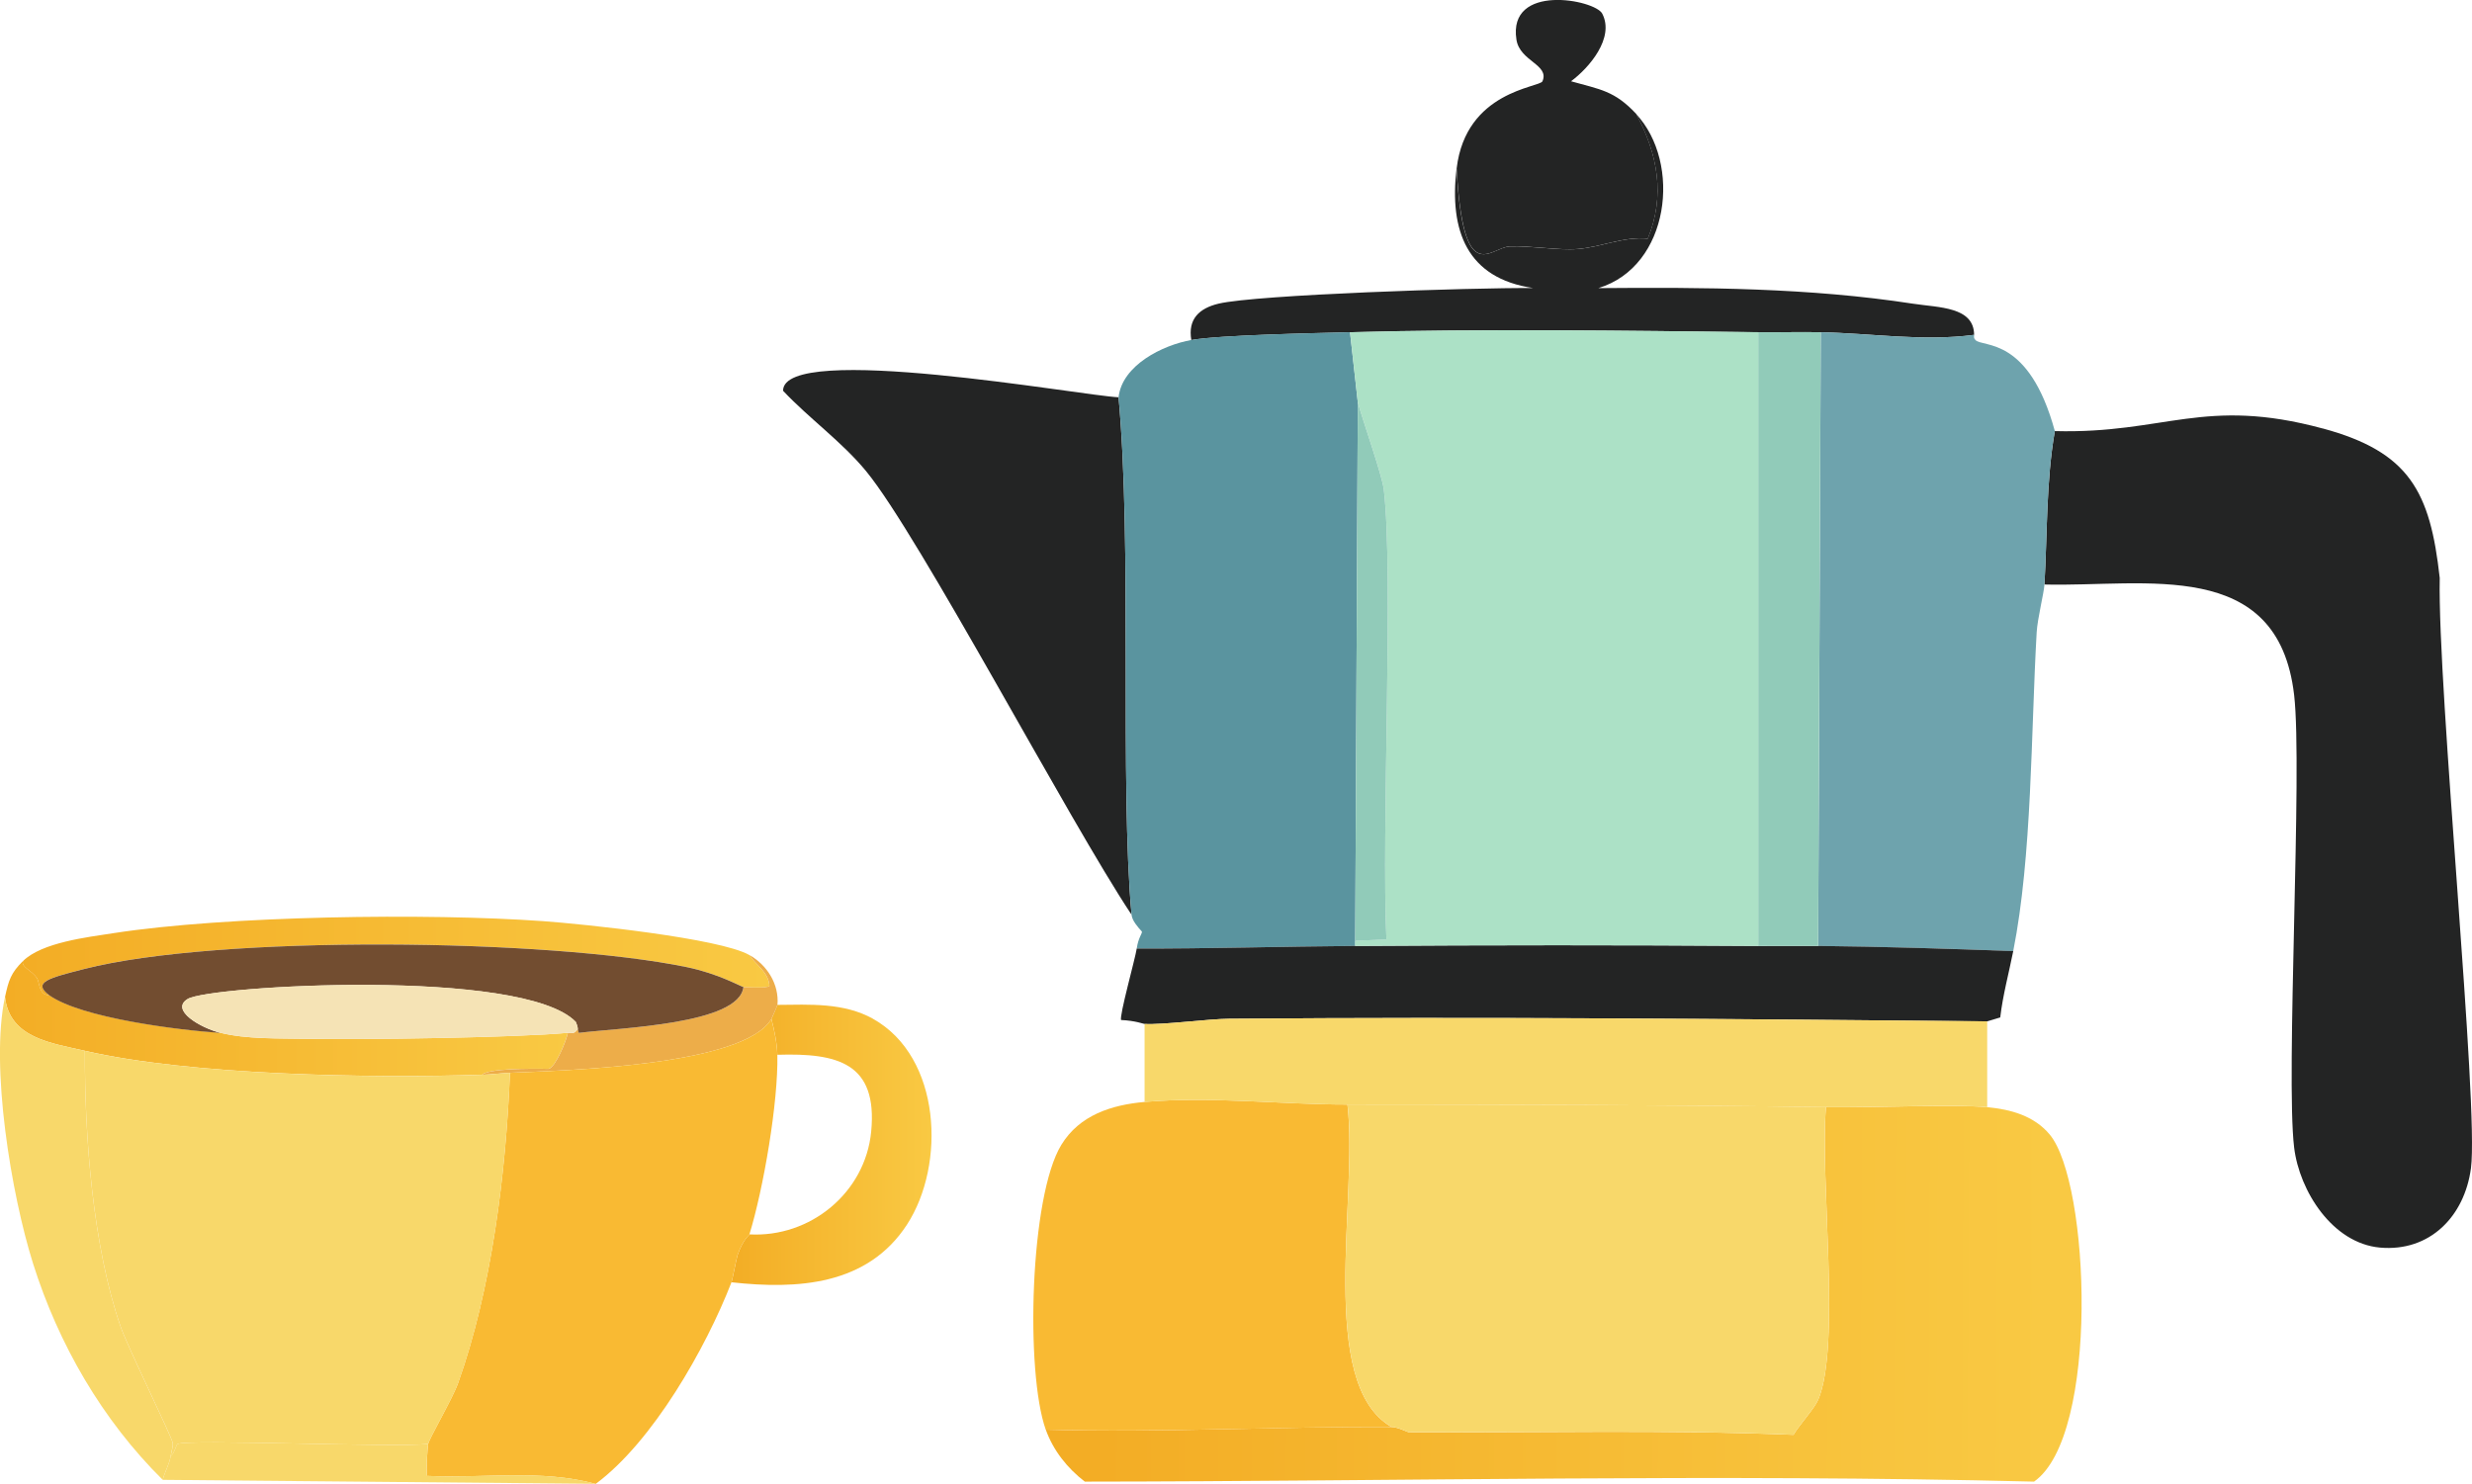
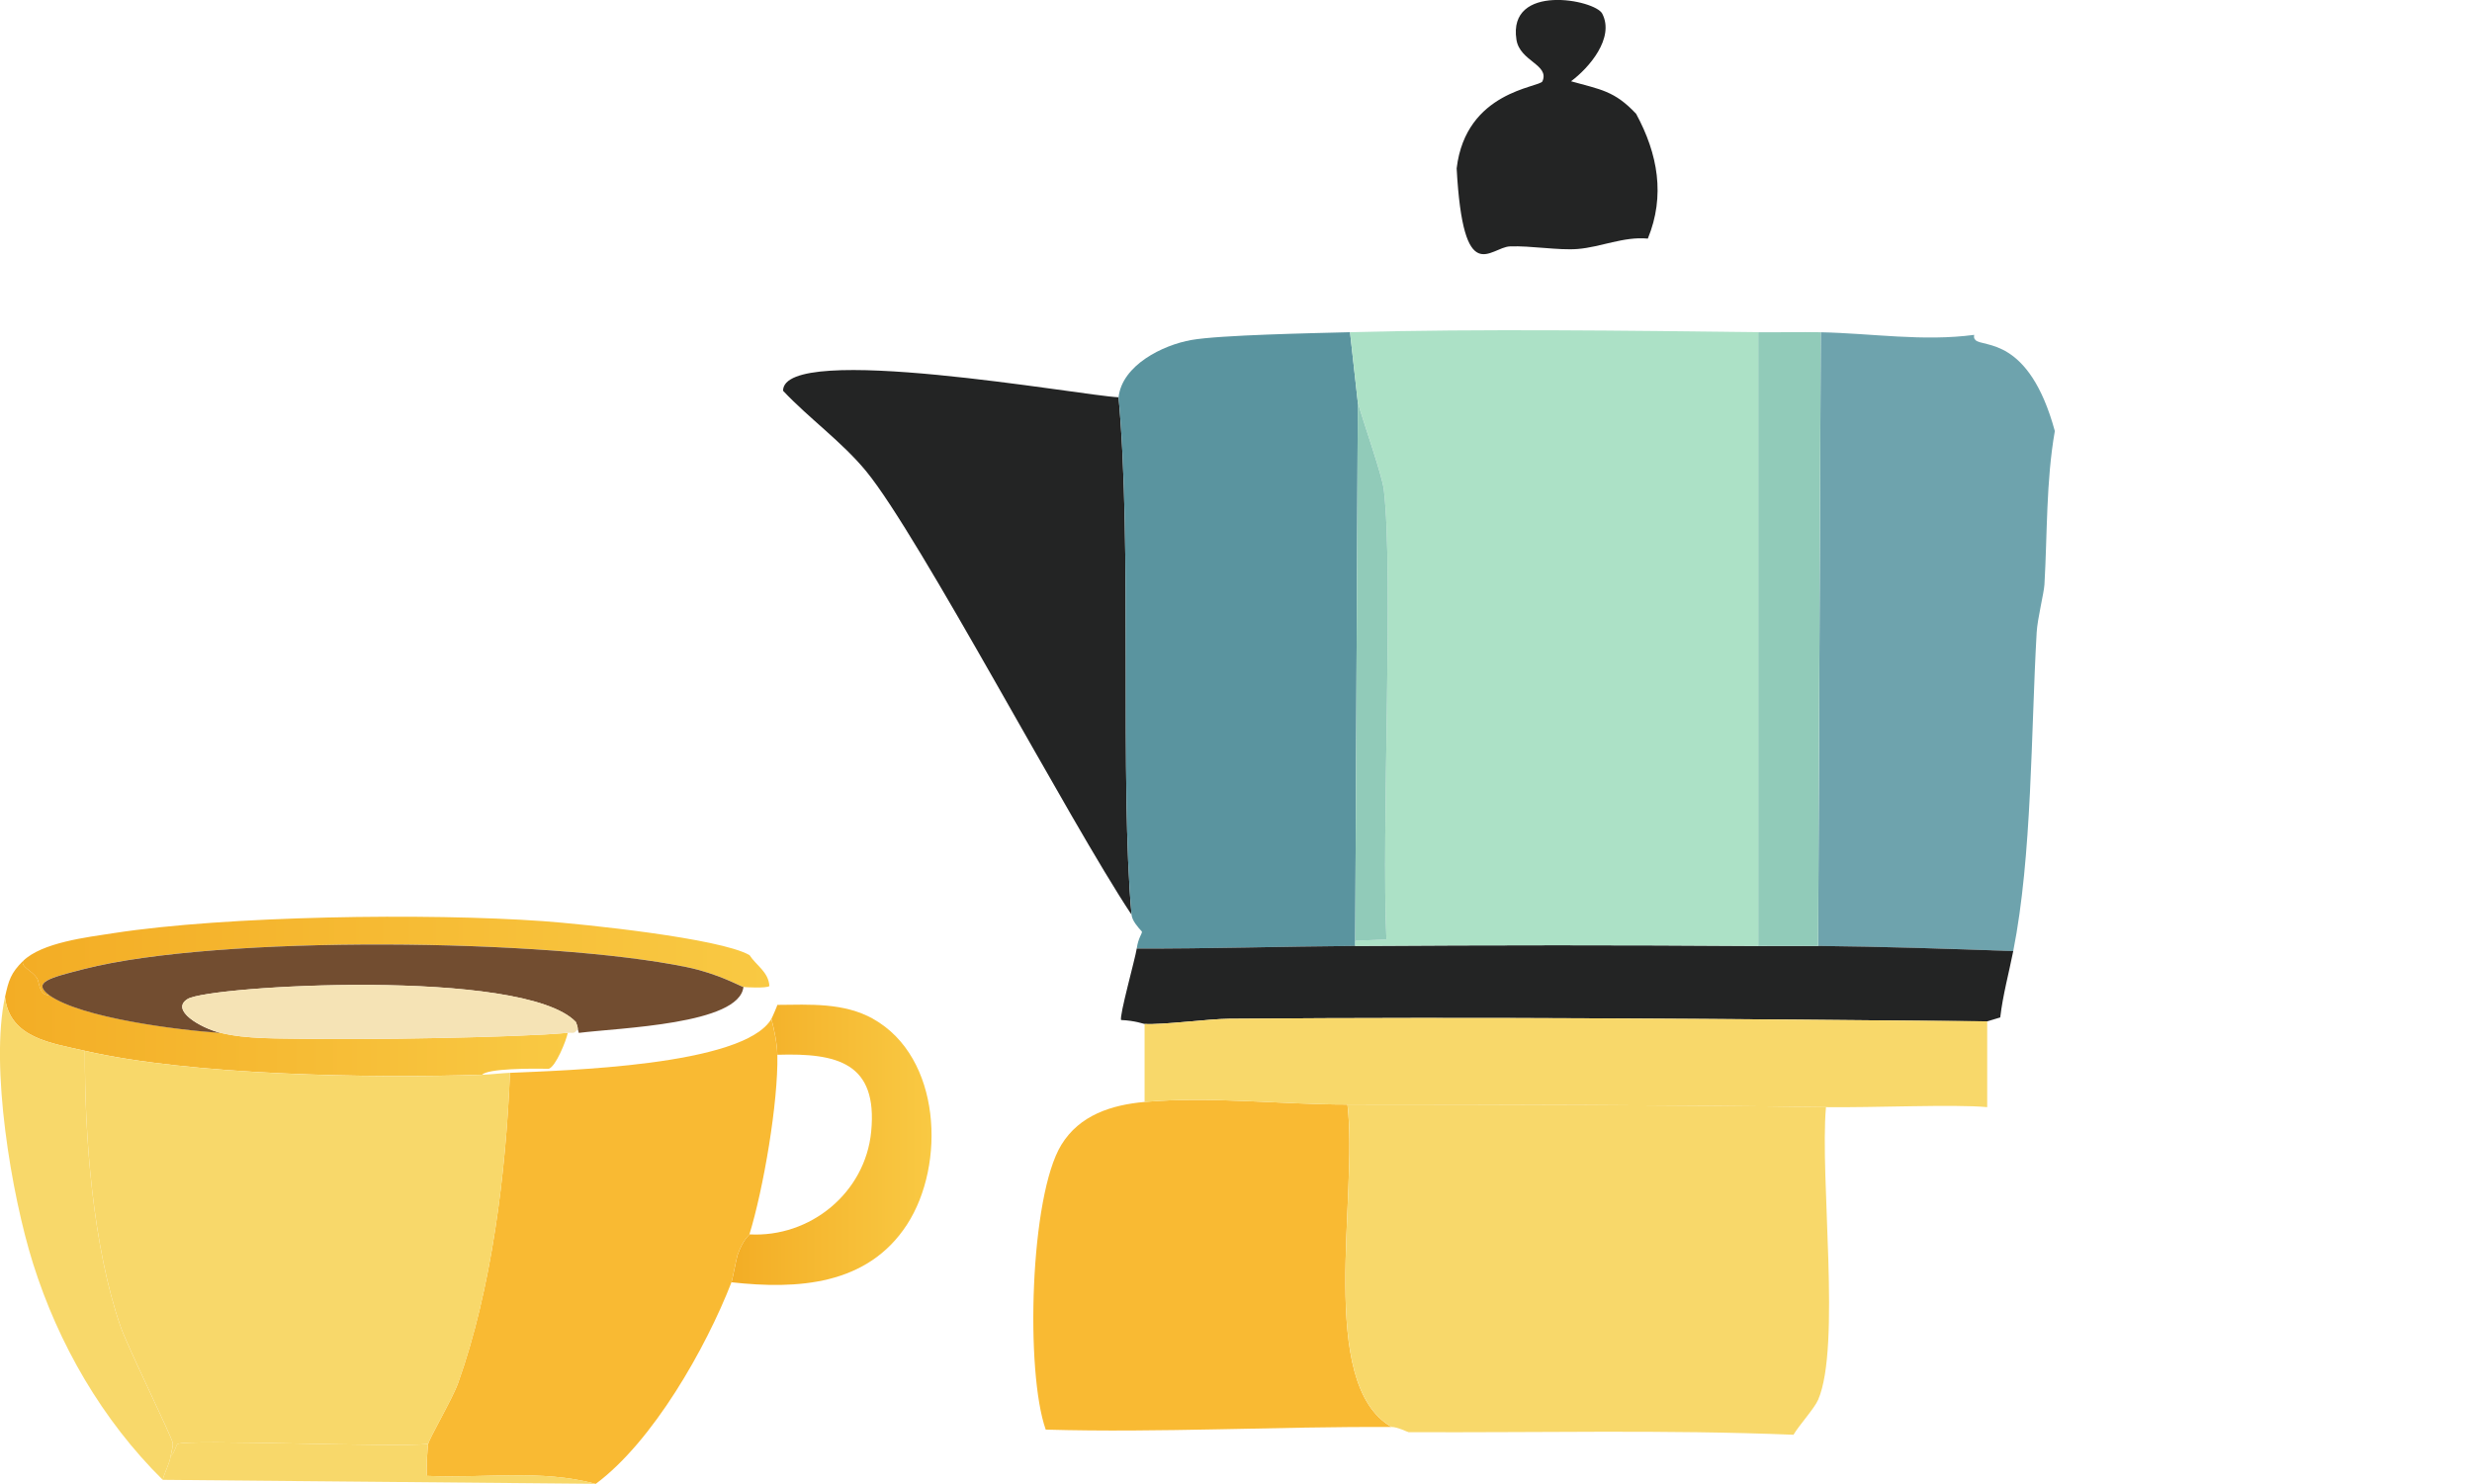
<svg xmlns="http://www.w3.org/2000/svg" xmlns:xlink="http://www.w3.org/1999/xlink" id="Ebene_2" data-name="Ebene 2" viewBox="0 0 447.39 268.58">
  <defs>
    <style>
      .cls-1 {
        fill: url(#Unbenannter_Verlauf_51-2);
      }

      .cls-1, .cls-2, .cls-3, .cls-4, .cls-5, .cls-6, .cls-7, .cls-8, .cls-9, .cls-10, .cls-11, .cls-12, .cls-13, .cls-14 {
        stroke-width: 0px;
      }

      .cls-2 {
        fill: url(#Unbenannter_Verlauf_51-3);
      }

      .cls-3 {
        fill: url(#Unbenannter_Verlauf_51-4);
      }

      .cls-4 {
        fill: url(#Unbenannter_Verlauf_51);
      }

      .cls-5 {
        fill: #f8d86a;
      }

      .cls-6 {
        fill: #f9ba33;
      }

      .cls-7 {
        fill: #5a949f;
      }

      .cls-8 {
        fill: #6ea3ad;
      }

      .cls-9 {
        fill: #724d30;
      }

      .cls-10 {
        fill: #232424;
      }

      .cls-11 {
        fill: #ace1c6;
      }

      .cls-12 {
        fill: #91cbb9;
      }

      .cls-13 {
        fill: #edad49;
      }

      .cls-14 {
        fill: #f5e3b5;
      }
    </style>
    <linearGradient id="Unbenannter_Verlauf_51" data-name="Unbenannter Verlauf 51" x1="199.22" y1="233.79" x2="370.54" y2="234.67" gradientUnits="userSpaceOnUse">
      <stop offset="0" stop-color="#f3ad25" />
      <stop offset="1" stop-color="#f9c943" />
    </linearGradient>
    <linearGradient id="Unbenannter_Verlauf_51-2" data-name="Unbenannter Verlauf 51" x1="132.39" y1="207.22" x2="168.59" y2="207.22" xlink:href="#Unbenannter_Verlauf_51" />
    <linearGradient id="Unbenannter_Verlauf_51-3" data-name="Unbenannter Verlauf 51" x1=".92" y1="184.36" x2="102.77" y2="184.36" xlink:href="#Unbenannter_Verlauf_51" />
    <linearGradient id="Unbenannter_Verlauf_51-4" data-name="Unbenannter Verlauf 51" x1="4.12" y1="173.02" x2="139.25" y2="173.02" xlink:href="#Unbenannter_Verlauf_51" />
  </defs>
  <g id="Ebene_1-2" data-name="Ebene 1">
    <g>
      <g>
        <g>
-           <path class="cls-10" d="M420.37,77.55c15.7,4.25,19.45,11.43,21.18,27.06-.42,20.2,7.12,95.76,5.65,106.85-1.16,8.73-7.47,15.17-16.47,14.36-8.6-.78-14.58-10.24-15.53-18.12-1.55-12.85,1.55-68.49,0-81.9-2.91-25.09-26.94-19.53-45.19-20,.53-9.1.29-18.62,1.88-27.77,19.9.53,27.02-6.28,48.48-.47Z" />
          <path class="cls-10" d="M202.44,71.9c2.5,26.88.2,69.9,2.35,93.67-11.35-17.06-38.37-68.5-48.01-80.25-4.39-5.35-10.33-9.56-15.06-14.59,0-8.96,54.19.91,60.72,1.18Z" />
        </g>
        <g>
-           <path class="cls-10" d="M357.29,60.61c-9.26,1.24-18.53-.29-27.77-.47-3.76-.08-7.53.04-11.3,0-23.72-.28-50.36-.64-73.9,0-6.74.18-23.53.5-28.71,1.41-.66-3.81,1.45-5.76,4.94-6.59,6.83-1.62,45.82-2.91,56.95-2.82-12.04-1.75-15.22-10.43-13.89-21.65,1.2,21.92,6.06,14.26,9.65,14.12,3.74-.15,8.81.75,12.24.47,4.24-.34,8.35-2.3,12.71-1.88,3.19-7.75,1.83-15.34-2.12-22.59,8.32,8.88,6.13,27.63-6.82,31.54,18.98-.16,38.14-.08,56.95,2.82,4.69.72,11.04.53,11.06,5.65Z" />
          <path class="cls-10" d="M296.11,20.6c3.94,7.25,5.3,14.84,2.12,22.59-4.36-.42-8.47,1.54-12.71,1.88-3.43.28-8.5-.62-12.24-.47-3.59.14-8.45,7.8-9.65-14.12,1.67-14.06,15.04-14.62,15.53-15.77,1.31-3.03-4.09-3.59-4.71-7.53-1.61-10.31,14.23-7.23,15.53-4.71,2.28,4.4-2.38,9.82-5.65,12.24,5.33,1.5,7.86,1.71,11.77,5.88Z" />
        </g>
        <g>
          <path class="cls-7" d="M244.33,60.14l1.41,12.71q-.24,48.72-.47,97.43v.94c-13.19.09-26.35.51-39.54.47.27-1.94.99-2.67.94-3.06-.71-.78-1.79-2-1.88-3.06-2.15-23.77.15-66.79-2.35-93.67.65-5.81,7.99-9.44,13.18-10.36,5.18-.91,21.97-1.23,28.71-1.41Z" />
          <path class="cls-8" d="M357.29,60.61c-.04.43-.09.6.24.94,1.33,1.39,9.65-.75,14.36,16.47-1.6,9.15-1.35,18.67-1.88,27.77-.09,1.59-1.26,6.12-1.41,8.71-1.04,18.14-.81,40.38-4.24,57.66-11.73-.44-23.57-.82-35.3-.94l.47-111.08c9.24.19,18.51,1.71,27.77.47Z" />
          <path class="cls-10" d="M245.27,171.22c24.3-.16,48.65-.17,72.96,0,3.61.03,7.22-.04,10.83,0,11.74.12,23.57.5,35.3.94-.79,3.99-1.88,7.94-2.35,12l-2.35.71c-45.73-.44-91.48-.84-137.21-.47-3.78.03-12.07,1.14-15.3.94-.21-.01-1.69-.6-4.24-.71-.42-.51,2.59-11.28,2.82-12.94,13.19.04,26.35-.38,39.54-.47Z" />
          <g>
            <path class="cls-11" d="M318.23,60.14v111.08c-24.3-.17-48.65-.16-72.96,0v-.94l5.65-.24c-.92-19.59,1.33-66.3-.47-81.43-.31-2.64-3.65-12.03-4.71-15.77l-1.41-12.71c23.54-.64,50.18-.28,73.9,0Z" />
            <path class="cls-12" d="M245.27,170.28q.24-48.72.47-97.43c1.06,3.73,4.39,13.13,4.71,15.77,1.8,15.13-.45,61.84.47,81.43l-5.65.24Z" />
          </g>
          <path class="cls-12" d="M329.52,60.14l-.47,111.08c-3.61-.04-7.22.03-10.83,0V60.14c3.76.04,7.53-.08,11.3,0Z" />
        </g>
        <g>
-           <path class="cls-4" d="M359.65,200.4c4.25.41,8.45,1.54,11.3,4.94,7.3,8.71,9.06,54.55-2.82,62.84-57.24-1.44-114.56-.05-171.8,0-3.15-2.41-5.72-5.64-7.06-9.41,20.85.59,41.77-.59,62.6-.47,1.09,0,2.9.94,3.06.94,23.22.12,46.45-.48,69.66.47,1.02-1.75,3.79-4.76,4.47-6.35,4.15-9.65.29-40.2,1.41-52.95,8.39.12,23.31-.56,29.18,0Z" />
          <path class="cls-6" d="M207.15,199.46c12.01-1.05,24.66.47,36.71.47,1.99,16.72-5.64,50.57,8,58.37-20.83-.12-41.75,1.06-62.6.47-3.7-10.42-2.88-42.21,2.82-51.54,3.3-5.4,9.11-7.24,15.06-7.77Z" />
          <path class="cls-5" d="M359.65,184.87v15.53c-5.88-.56-20.79.12-29.18,0-28.86-.4-57.74-.46-86.61-.47-12.05,0-24.7-1.52-36.71-.47v-14.12c3.23.2,11.52-.91,15.3-.94,45.73-.37,91.48.04,137.21.47Z" />
          <path class="cls-5" d="M330.47,200.4c-1.13,12.75,2.74,43.3-1.41,52.95-.68,1.59-3.45,4.61-4.47,6.35-23.21-.95-46.44-.35-69.66-.47-.16,0-1.97-.94-3.06-.94-13.64-7.79-6.02-41.65-8-58.37,28.86.01,57.75.07,86.61.47Z" />
        </g>
      </g>
      <g>
        <path class="cls-1" d="M158.03,184.43c12.36,6.94,13.14,26.4,6.14,37.2-7.16,11.05-19.84,11.79-31.78,10.47.16-.41.74-3.54,1.08-4.88,1.04-2.97,2.1-3.58,2.17-3.79,11,.61,20.96-7.53,22.03-18.6,1.21-12.47-6.12-14.25-16.98-13.91-.04-1.99-.55-4.55-1.08-6.5.17-.28,1.07-2.39,1.08-2.53,5.82-.05,12.04-.44,17.34,2.53Z" />
        <path class="cls-2" d="M8.86,180.09c5.81,4.17,23.5,6.36,31.06,6.86,4.71,1.17,10.51.99,15.35,1.08,9.94.2,38.35-.21,47.49-1.08-.3,1.5-2.2,6.13-3.43,6.5-3.6-.05-10.88-.05-12.1,1.08-20.18.66-52.64.1-71.87-4.33-5.99-1.38-13.66-2.3-14.45-9.75.65-2.98,1.05-4.33,3.25-6.5-.37,1.1,1.51,1.62,2.53,3.07.42.6.38,3.23,2.17,3.07Z" />
        <path class="cls-3" d="M135.64,172.87c1.25,1.92,3.43,3.03,3.61,5.6-.4.45-4.47.23-4.7.18-.53-.12-4.52-2.42-10.29-3.61-24.89-5.13-84.6-5.89-109.08.36-6.32,1.62-9.36,2.37-6.32,4.7-1.78.16-1.75-2.47-2.17-3.07-1.02-1.45-2.9-1.97-2.53-3.07,3.41-3.37,11.64-4.32,16.43-5.06,20.39-3.15,56.87-3.65,77.65-2.17,7.37.53,32.04,3.09,37.38,6.14Z" />
-         <path class="cls-13" d="M140.69,181.9c-.01.14-.92,2.25-1.08,2.53-5.05,8.56-37.85,9.32-47.31,9.75-1.69.08-3.34.3-5.06.36,1.22-1.13,8.5-1.13,12.1-1.08,1.23-.38,3.14-5,3.43-6.5.96-.09,1.11.3,1.81-.72l.18.72c7.36-.93,29.05-1.53,29.8-8.31.23.05,4.29.27,4.7-.18-.18-2.57-2.36-3.68-3.61-5.6,3.17,1.81,5.38,5.26,5.06,9.03Z" />
        <path class="cls-6" d="M140.69,190.93c.17,8.56-2.5,24.18-5.06,32.51-.06.21-1.13.82-2.17,3.79-.34,1.34-.93,4.47-1.08,4.88-4.64,11.93-14.21,28.79-24.56,36.48-9.92-2.69-20.36-.95-30.52-1.44-.23-1.01.11-5.5.18-5.78.29-1.18,4.39-8.15,5.42-11.02,6.08-16.98,8.68-38.19,9.39-56.16,9.46-.44,42.26-1.2,47.31-9.75.53,1.95,1.04,4.52,1.08,6.5Z" />
        <g>
          <path class="cls-5" d="M15.36,190.21c-.07,15.45,1.43,35.49,6.5,50.02,1.29,3.7,9.23,19.81,9.39,20.95.09.64-.23,1.48-.36,2.35-.23,1.51-1.08,2.87-1.44,4.33-10.94-10.82-18.87-24.55-23.48-39.19-3.92-12.45-7.79-35.71-5.06-48.22.78,7.45,8.45,8.37,14.45,9.75Z" />
          <path class="cls-5" d="M29.45,267.86c.37-1.46,1.22-2.83,1.44-4.33.59-.22.98-2.05,1.26-2.17,2.08-.9,39.48.69,45.33,0-.07.28-.41,4.77-.18,5.78,10.16.49,20.6-1.25,30.52,1.44" />
          <path class="cls-5" d="M102.95,267.86c-10.56-.64-57.87-.3-71.51,0" />
          <path class="cls-5" d="M87.24,194.54c1.72-.06,3.37-.28,5.06-.36-.71,17.97-3.31,39.18-9.39,56.16-1.03,2.87-5.12,9.84-5.42,11.02-5.85.69-43.25-.9-45.33,0-.28.12-.67,1.95-1.26,2.17.13-.87.45-1.71.36-2.35-.16-1.14-8.1-17.24-9.39-20.95-5.07-14.53-6.57-34.57-6.5-50.02,19.24,4.43,51.7,5,71.87,4.33Z" />
        </g>
        <path class="cls-9" d="M134.55,178.65c-.75,6.78-22.44,7.38-29.8,8.31l-.18-.72c.03-.29-.32-1.22-.36-1.26-9.5-9.89-66.3-6.58-70.25-4.15-3.25,1.99,2.33,5.24,5.96,6.14-7.56-.5-25.25-2.69-31.06-6.86-3.03-2.33,0-3.08,6.32-4.7,24.47-6.26,84.19-5.49,109.08-.36,5.77,1.19,9.76,3.5,10.29,3.61Z" />
        <path class="cls-14" d="M104.57,186.23c-.69,1.02-.85.63-1.81.72-9.15.87-37.56,1.28-47.49,1.08-4.84-.1-10.64.08-15.35-1.08-3.63-.9-9.21-4.15-5.96-6.14,3.95-2.42,60.75-5.74,70.25,4.15.05.05.39.97.36,1.26Z" />
      </g>
    </g>
  </g>
</svg>